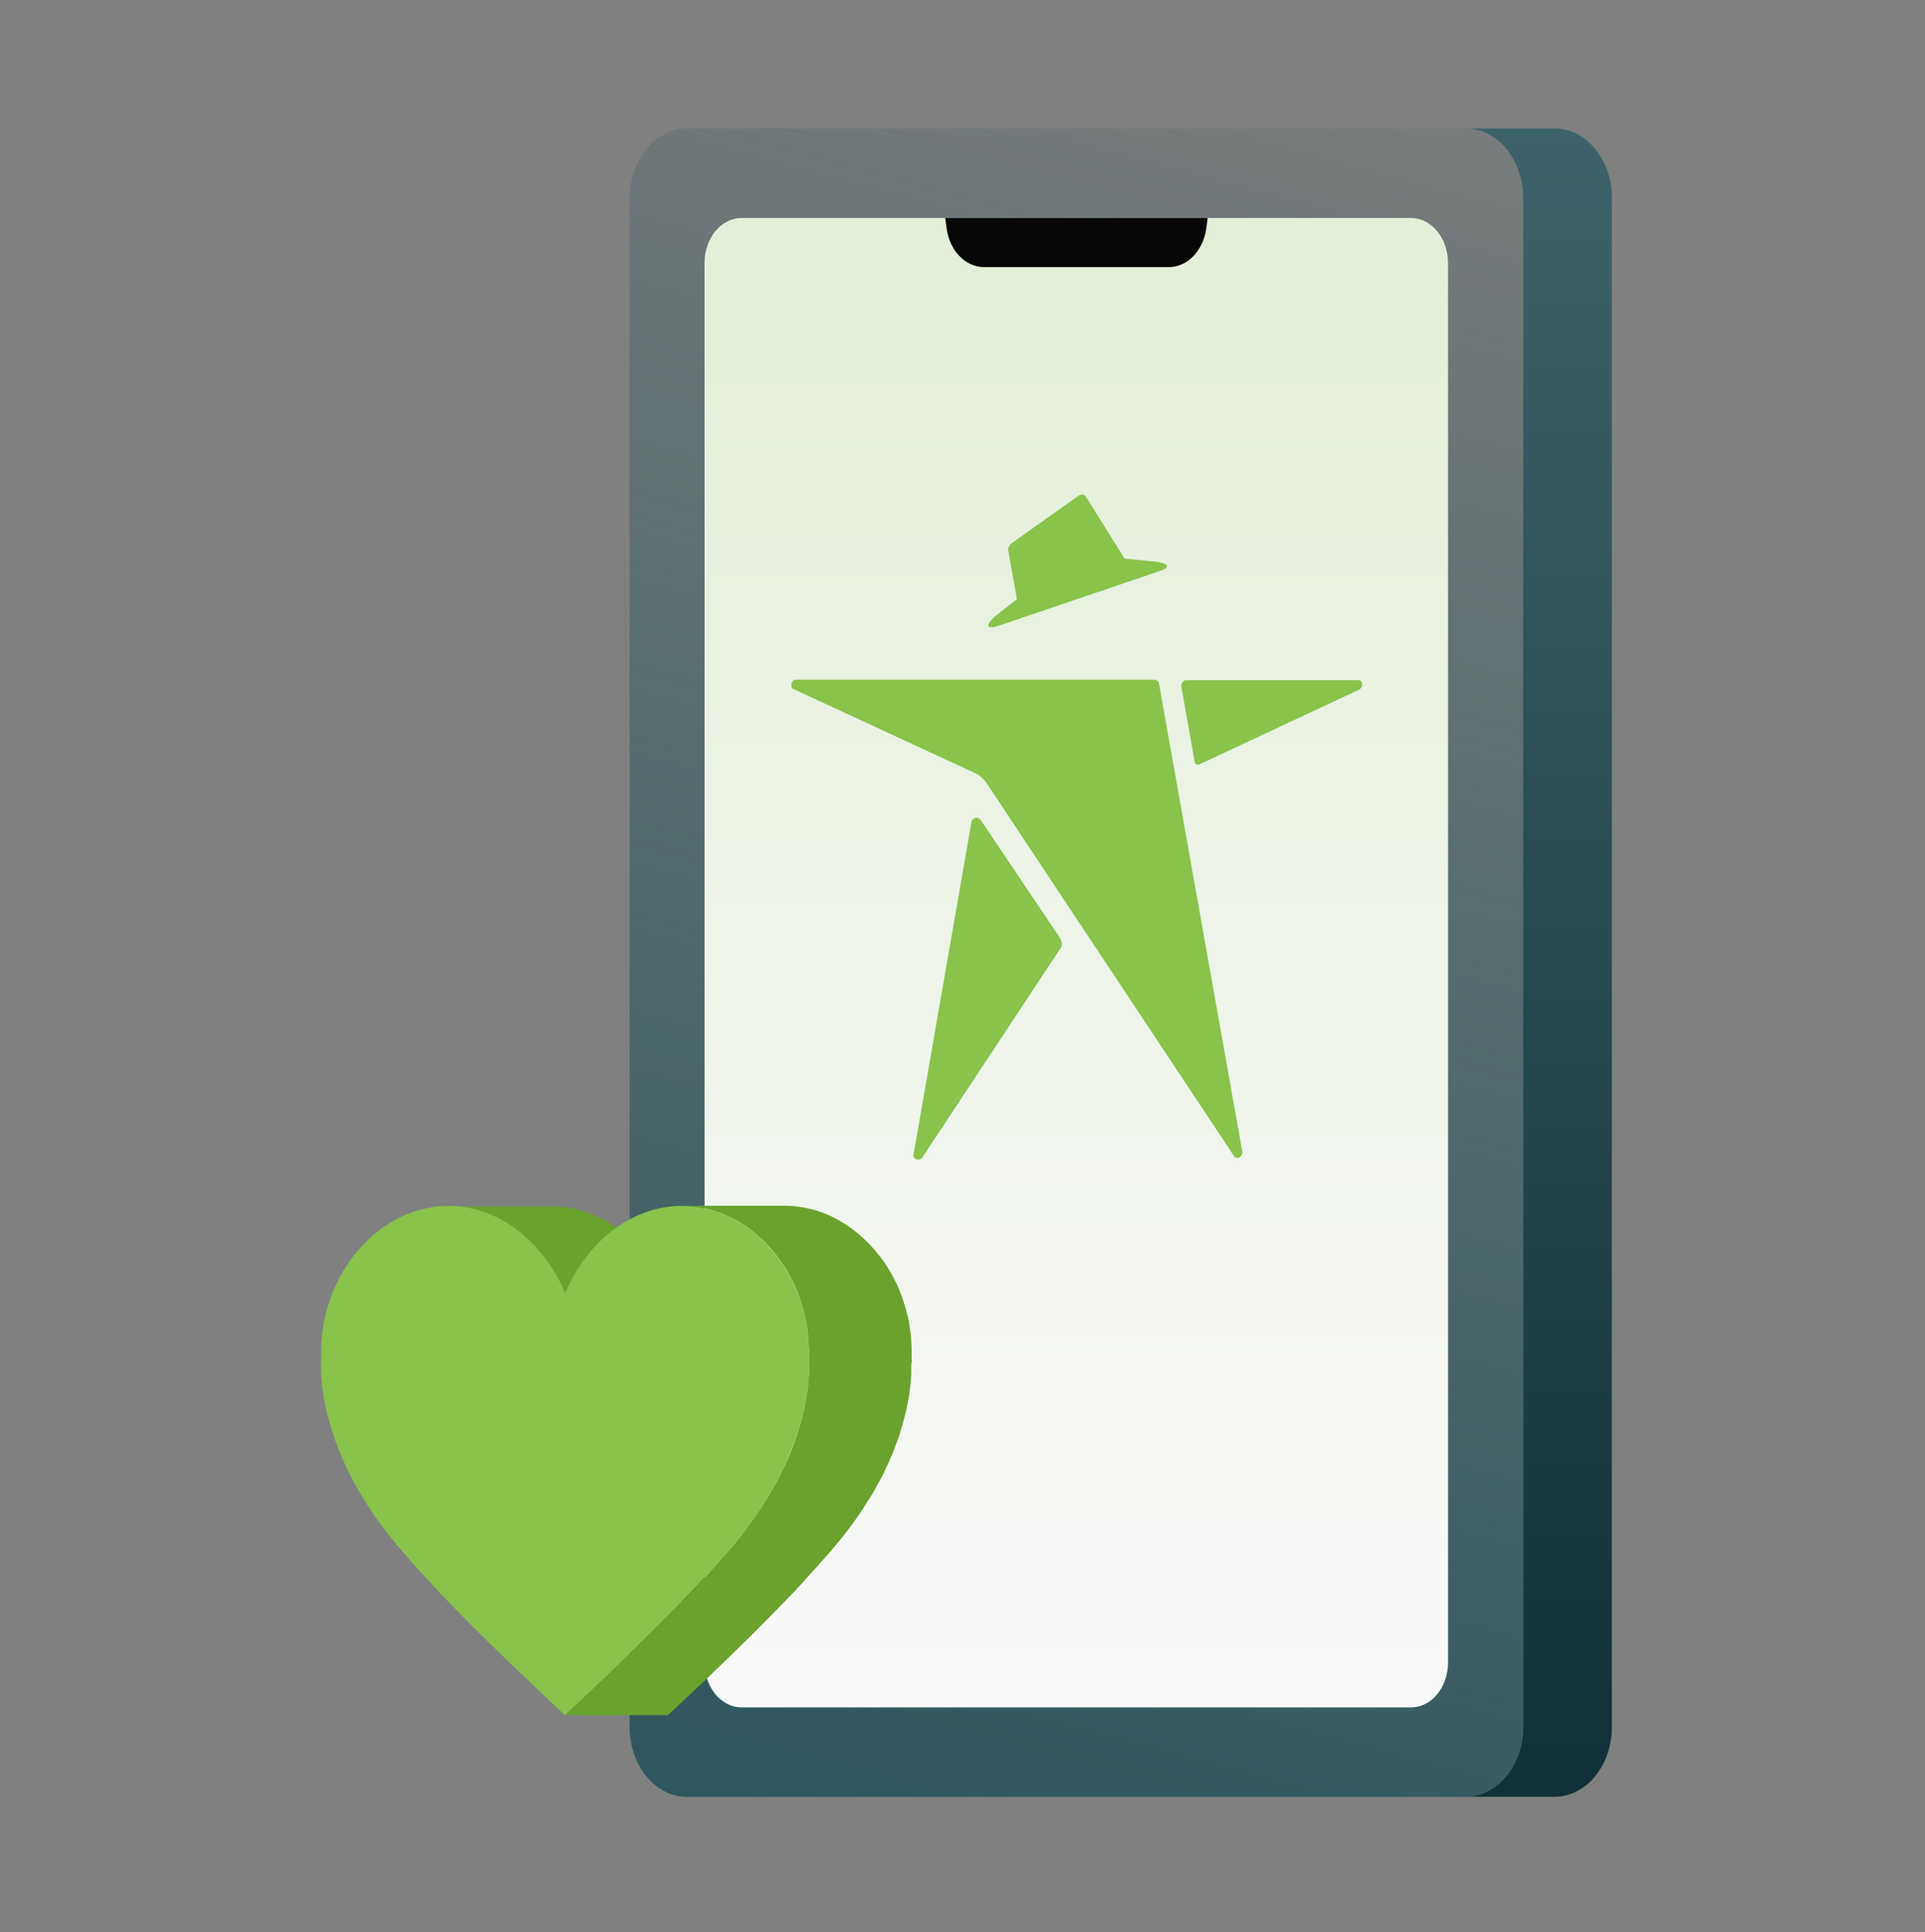
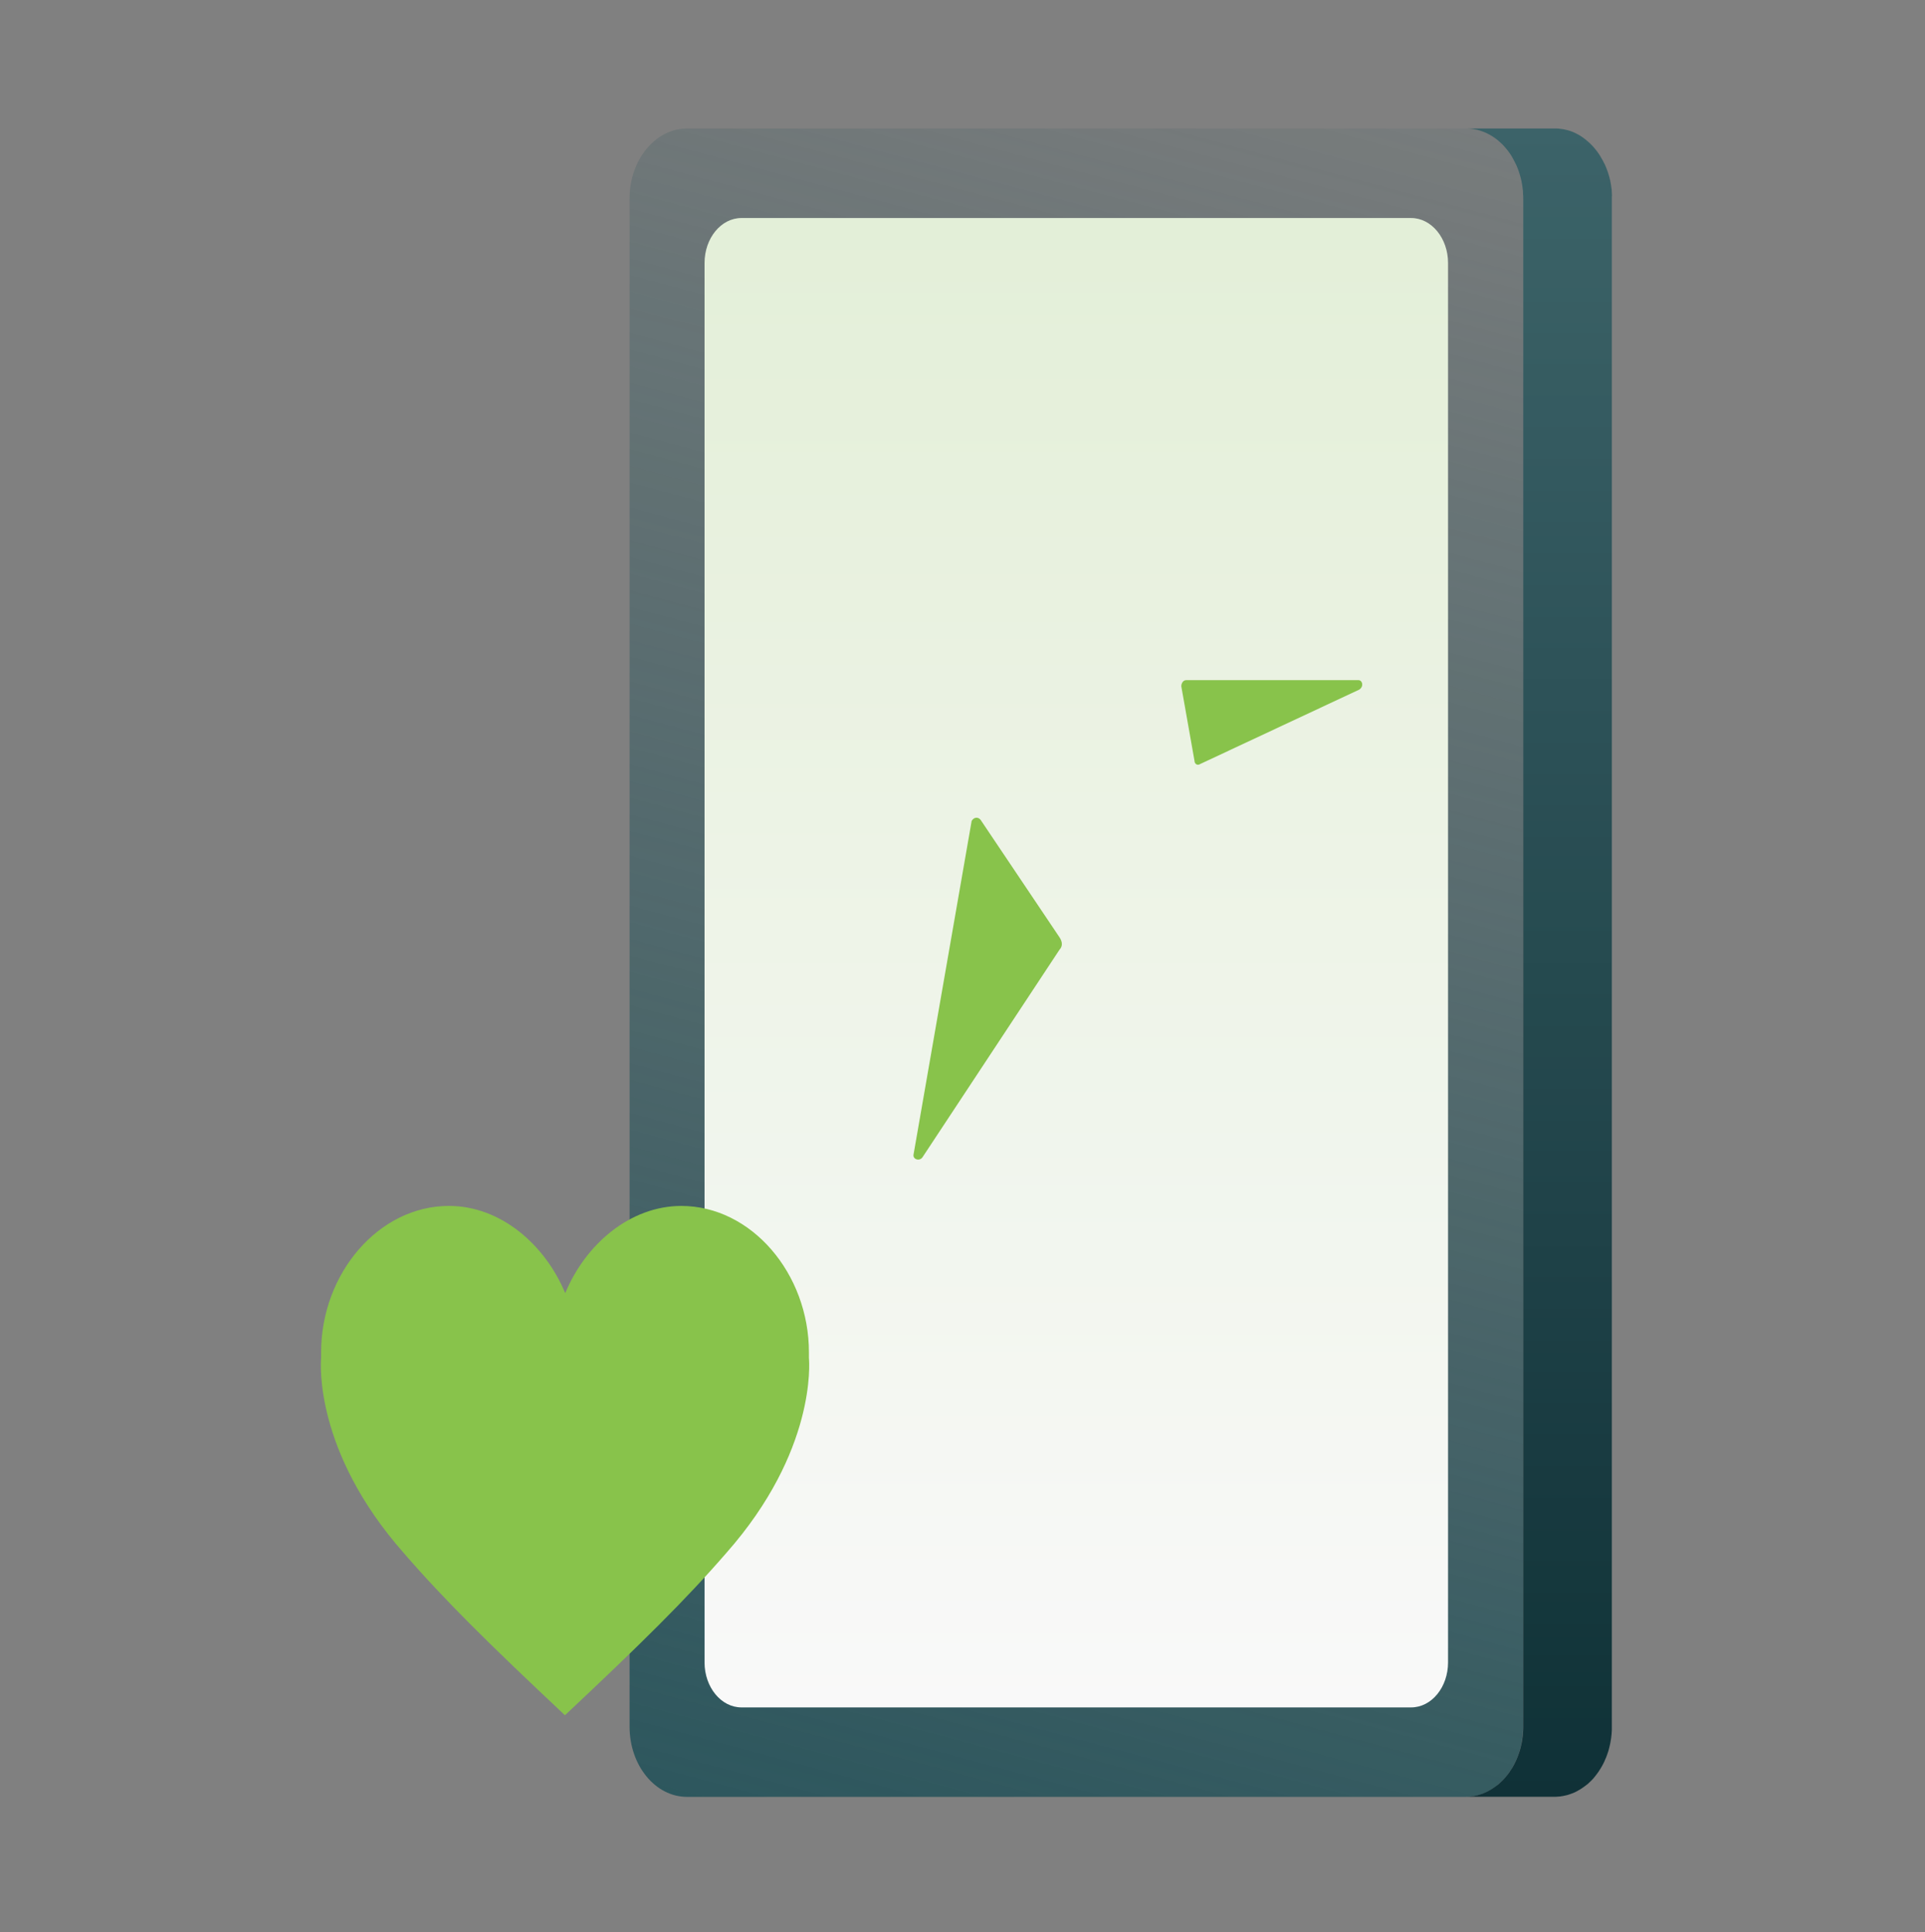
<svg xmlns="http://www.w3.org/2000/svg" width="270" height="271" fill="none">
  <rect width="100%" height="100%" fill="#808080" stroke="none" />
  <g opacity=".95">
    <path fill="url(#a)" d="M205.56 18.02c4.448 0 8.069 4.404 8.069 9.83V242.18c0 5.437-3.61 9.841-8.069 9.841H96.362c-4.447 0-8.057-4.404-8.057-9.841V27.85c0-5.426 3.61-9.83 8.057-9.83h109.209z" />
    <path fill="url(#b)" d="M226.099 27.491c0-.13-.022-.26-.022-.38s-.011-.25-.022-.37v-.13c0-.077-.021-.142-.032-.207a12 12 0 0 0-.142-.903l-.032-.195c-.011-.055-.033-.098-.044-.153a9 9 0 0 0-.228-.815c-.022-.076-.044-.163-.076-.24-.12-.336-.25-.674-.392-.989 0-.022-.01-.033-.021-.054-.022-.044-.055-.087-.076-.13a8 8 0 0 0-.468-.86c-.033-.043-.054-.098-.076-.152-.033-.054-.076-.109-.109-.163a3 3 0 0 0-.217-.316c-.044-.065-.087-.14-.142-.206s-.109-.13-.163-.207l-.163-.195c-.033-.044-.065-.077-.098-.12a8 8 0 0 0-.402-.435l-.011-.01c-.12-.12-.239-.24-.37-.349-.054-.054-.119-.098-.185-.152-.032-.033-.065-.055-.098-.087-.032-.022-.054-.054-.087-.076-.119-.098-.25-.185-.369-.283l-.109-.076-.098-.065c-.054-.033-.109-.076-.163-.11a4 4 0 0 0-.381-.216c-.021-.011-.054-.022-.076-.044-.032-.01-.054-.033-.087-.044-.076-.032-.141-.076-.217-.108a6 6 0 0 0-.392-.174.1.1 0 0 1-.043-.022c-.022 0-.044-.022-.076-.022-.098-.032-.196-.076-.294-.098a5 5 0 0 0-.435-.12c-.152-.032-.293-.064-.446-.097l-.271-.033c-.044 0-.087-.01-.131-.021-.033 0-.065 0-.087-.011a5 5 0 0 0-.555-.033H205.59c.261 0 .522.022.772.044.044 0 .087.01.131.021q.358.05.718.13.375.098.717.23c.022 0 .044.02.076.02.229.088.446.186.664.294.032.011.054.033.087.044q.31.163.62.359l.097.065c.196.13.392.272.577.424.032.033.065.055.098.087.184.163.369.326.554.5l.011.011c.174.174.337.36.5.555l.163.196c.109.13.207.271.305.402l.217.315c.066.098.131.207.185.316.163.271.316.565.457.859.033.065.065.12.098.184.141.316.272.653.391.99.022.076.044.163.076.24q.13.407.229.815c.021.12.054.228.076.348.054.293.109.598.141.891.011.12.033.229.044.348.011.12.021.25.021.37.011.25.033.49.033.75v214.329c0 .326-.011.653-.043.968v.044c-.022.304-.066.598-.109.891 0 .044-.011.087-.022.131-.043.282-.109.554-.174.826 0 .044-.022.087-.033.131a8 8 0 0 1-.239.783c-.011.043-.032.076-.043.119a8 8 0 0 1-.294.75c-.011.033-.032.066-.043.109-.12.25-.24.5-.37.74 0 0-.011.021-.022.032-.119.229-.261.435-.402.653a.6.6 0 0 0-.087.141 9 9 0 0 1-.468.62c-.032.043-.076.087-.108.13-.131.153-.261.305-.403.446-.109.109-.228.218-.337.326a4 4 0 0 1-.304.272c-.055.055-.12.098-.185.142-.142.108-.283.217-.435.315-.065.044-.131.098-.207.141-.163.109-.326.196-.5.294-.054.022-.098.054-.152.087a12 12 0 0 1-.674.304c-.055.022-.109.033-.164.055-.174.065-.358.119-.543.174a1.5 1.5 0 0 1-.24.054 4 4 0 0 1-.521.098l-.229.033c-.25.032-.5.043-.75.043h12.472c.251 0 .501-.022.751-.043.076 0 .152-.022.228-.033q.261-.033.522-.098c.076-.022.163-.032.239-.054.185-.044.359-.109.544-.174.054-.022.109-.033.163-.055a5 5 0 0 0 .674-.304c.055-.022.098-.054.153-.087.163-.087.337-.185.5-.294.065-.043.141-.087.206-.141.142-.098.294-.207.435-.315.066-.044.12-.098.185-.142.033-.021.055-.043.087-.065.076-.065.142-.141.218-.207.108-.108.228-.206.337-.326l.076-.076c.109-.12.217-.239.315-.37.033-.043.076-.087.109-.13 0 0 .022-.022.022-.033.13-.163.25-.326.369-.489l.066-.098c.032-.043.065-.087.087-.141.054-.076.098-.153.152-.229.087-.141.163-.272.25-.424 0 0 .011-.021.022-.032v-.011c.087-.152.163-.305.239-.457.044-.087.087-.185.12-.272.011-.032.032-.065.043-.109a.3.3 0 0 1 .044-.087c.065-.152.13-.304.185-.456.021-.066.054-.142.076-.218.01-.043.032-.076.043-.119.011-.044.033-.087.044-.131.054-.152.097-.315.141-.478.011-.055.033-.12.043-.174l.033-.131c.011-.065.033-.119.044-.185a9 9 0 0 0 .108-.511c0-.043.011-.076.022-.119 0-.044.011-.098.022-.142.011-.098.032-.185.043-.282l.066-.588v-.065c.01-.196.032-.391.032-.587V27.491z" />
    <path fill="url(#c)" d="M197.927 30.58c2.849 0 5.176 2.827 5.176 6.307v196.277c0 3.48-2.316 6.307-5.176 6.307h-93.931c-2.849 0-5.176-2.827-5.176-6.307V36.887c0-3.48 2.316-6.307 5.176-6.307h93.931" />
-     <path fill="#000" d="m169.387 30.58-.185 1.392c-.413 3.164-2.642 5.49-5.263 5.49h-25.913c-2.631 0-4.861-2.326-5.263-5.49l-.185-1.392h36.82z" />
    <path fill="#88C648" d="M137.515 114.953c-.432-.462-.986-.264-1.233.198l-8.138 46.717c-.185.726.801 1.057 1.233.462l19.235-29.14c.432-.462.432-1.057 0-1.718zM190.533 95.395h-24.167c-.432 0-.678.462-.678.859l1.849 10.44c0 .462.432.726.802.462l22.318-10.44c.678-.462.431-1.322-.124-1.322" />
-     <path fill="#88C648" d="M162.545 95.79c0-.264-.431-.462-.678-.462h-50.308c-.554 0-.801 1.123-.246 1.322l25.4 11.761c.555.199 1.233.859 1.603 1.322l34.71 52.332c.432.727 1.233.199 1.233-.462zM139.98 87.796l22.564-7.665c1.603-.462 1.48-1.057-.185-1.321l-4.624-.463-5.363-8.59c-.247-.462-.678-.462-1.048-.264l-9.495 6.74c-.185.198-.431.462-.431.859l1.233 6.938-3.268 2.577c-1.171 1.19-.986 1.652.617 1.19" />
-     <path fill="#68A529" d="M64.328 169.213q.606.058 1.21.173c.078 0 .135.039.212.039q.49.086.98.23c.115.039.25.077.365.096.269.077.538.173.807.269.115.039.23.077.365.135.308.115.615.25.903.384.058.039.135.058.192.077.365.173.711.365 1.076.557.116.058.212.135.308.192.25.154.5.289.73.462l.403.288c.212.134.404.288.615.442.154.115.308.23.461.365.173.153.346.288.52.442l.518.461c.154.134.307.288.461.442.211.211.423.422.634.653.115.135.25.269.365.404.365.422.711.845 1.057 1.287.5.672.96 1.383 1.383 2.113.02.039.058.077.077.116.48.826.903 1.691 1.269 2.555h14.41a21 21 0 0 0-1.268-2.555v-.039c0-.038-.038-.057-.058-.077a22 22 0 0 0-1.383-2.113 22 22 0 0 0-1.057-1.287c-.038-.039-.077-.097-.115-.154-.077-.096-.173-.173-.25-.269-.211-.231-.403-.442-.634-.653-.077-.077-.134-.154-.211-.212a2 2 0 0 0-.25-.211l-.519-.461c-.077-.077-.173-.154-.25-.231-.096-.077-.173-.134-.269-.211-.153-.116-.307-.25-.46-.365-.078-.058-.174-.135-.25-.192-.116-.077-.231-.154-.366-.25l-.403-.288c-.058-.039-.135-.097-.192-.135-.173-.115-.365-.211-.538-.327-.096-.057-.212-.134-.308-.192-.038 0-.057-.038-.096-.057a15 15 0 0 0-.941-.481h-.039c-.057-.038-.134-.057-.192-.077a8 8 0 0 0-.71-.307c-.078-.019-.135-.058-.212-.077-.115-.038-.23-.096-.365-.134s-.27-.096-.385-.135c-.134-.038-.288-.077-.422-.115a2.5 2.5 0 0 0-.365-.096c-.077 0-.135-.039-.193-.058-.25-.058-.518-.115-.787-.173-.077 0-.135-.038-.212-.038h-.038c-.365-.058-.73-.116-1.095-.154h-.077c-.135 0-.288 0-.423-.019-.23 0-.461-.039-.71-.039H62.906c.326 0 .672.02.998.039.135 0 .289 0 .423.019z" />
-     <path fill="#68A529" d="M127.89 191.252v-.269c0-.25-.02-.461-.02-.519v-1.172c0-.461-.038-.941-.076-1.402v-.365c0-.077-.02-.154-.039-.25a35 35 0 0 0-.288-1.96c0-.077 0-.135-.038-.211-.058-.308-.154-.596-.231-.904-.058-.23-.096-.461-.173-.691-.115-.442-.269-.865-.423-1.307-.057-.154-.096-.326-.153-.48a27 27 0 0 0-.711-1.71c-.058-.135-.135-.25-.193-.365a21 21 0 0 0-.595-1.134c0-.038-.039-.058-.058-.096a19 19 0 0 0-1.249-1.902c-.038-.039-.057-.096-.096-.135-.173-.23-.346-.423-.538-.653a14 14 0 0 0-.499-.596c-.039-.038-.058-.077-.096-.115-.327-.365-.673-.73-1.038-1.076l-.019-.019c-.039-.039-.077-.058-.116-.096-.269-.269-.557-.519-.845-.769l-.288-.23-.308-.25a4 4 0 0 0-.345-.269 13 13 0 0 0-.923-.634h-.019s-.038-.02-.058-.039c-.288-.173-.557-.346-.845-.519-.173-.096-.346-.172-.519-.269a4 4 0 0 0-.25-.115c-.057-.038-.115-.057-.173-.096-.307-.154-.634-.288-.941-.423-.096-.038-.192-.076-.307-.115-.097-.038-.193-.077-.269-.096-.135-.038-.269-.096-.404-.134a9 9 0 0 0-1.018-.289c-.039 0-.077 0-.096-.019a.7.7 0 0 1-.193-.038 39 39 0 0 0-.768-.173c-.231-.039-.461-.058-.692-.096-.096 0-.192-.039-.288-.039-.058 0-.115 0-.173-.019-.423-.038-.845-.077-1.268-.077H95.533c.595 0 1.172.039 1.729.096.096 0 .192.019.288.039.48.057.98.153 1.441.269a.7.7 0 0 1 .192.038c.52.135 1.019.288 1.518.461.096.039.192.058.269.096.481.173.961.385 1.422.615.077.039.154.077.25.115.461.231.922.5 1.383.769a20.326 20.326 0 0 1 1.365.961c.096.077.211.153.307.25.384.307.769.653 1.153.999.038.038.077.057.115.096q.606.577 1.153 1.21c.173.192.327.404.5.596.211.269.422.519.615.788.441.615.864 1.249 1.248 1.902.231.403.442.807.654 1.23.057.115.134.249.192.365.269.557.499 1.114.711 1.71.057.154.096.326.154.48.153.423.288.865.422 1.307l.173.691c.096.366.173.75.25 1.115q.202.95.288 1.96c0 .096.039.192.039.288v.327c.038.576.076 1.172.076 1.748v.807c0 .058 0 .25.02.519v1.191c0 .173 0 .365-.02.577-.019.384-.057.787-.096 1.249v.192c-.057.48-.115.98-.211 1.537-.038.192-.077.403-.115.615a20.257 20.257 0 0 1-.404 1.94c-.077.289-.134.558-.211.865-.096.384-.231.769-.346 1.172-.077.25-.134.48-.211.73a32 32 0 0 1-.673 1.883c0 .039-.038.077-.038.135a28 28 0 0 1-.903 2.113c-.116.25-.25.519-.365.769-.231.48-.462.98-.731 1.479-.172.346-.384.711-.595 1.057-.25.442-.481.884-.75 1.326-.288.48-.614.98-.941 1.479-.231.366-.461.711-.711 1.076a74 74 0 0 1-2.056 2.825 51 51 0 0 1-2.152 2.594 264 264 0 0 1-3.209 3.593c-.307.327-.595.653-.903.98l-.75.807q-.748.807-1.556 1.614c-.25.25-.48.5-.73.749-.73.75-1.48 1.499-2.248 2.287l-.134.134a324 324 0 0 1-2.594 2.575c-.288.288-.596.576-.884.865l-1.98 1.921c-.345.327-.69.673-1.056 1.018-.71.673-1.441 1.384-2.19 2.095l-1 .941c-1.095 1.038-2.21 2.095-3.42 3.209h14.411c1.191-1.114 2.325-2.19 3.42-3.209l1-.941c.749-.711 1.479-1.403 2.19-2.095.365-.345.711-.672 1.057-1.018.672-.653 1.345-1.287 1.979-1.921.288-.289.595-.577.884-.865.903-.884 1.767-1.729 2.594-2.575l.134-.134c.769-.788 1.518-1.537 2.248-2.287.25-.249.48-.499.73-.749.519-.538 1.038-1.095 1.557-1.614l.749-.807c.173-.192.365-.384.538-.577.134-.134.25-.269.365-.422a265 265 0 0 0 3.209-3.593c.749-.865 1.46-1.71 2.133-2.556 0 0 .019-.038.038-.057a58 58 0 0 0 2.056-2.825.6.6 0 0 0 .096-.134c.211-.327.404-.635.596-.942.326-.5.653-.999.941-1.479.039-.058.096-.135.135-.193.23-.384.422-.749.615-1.114.192-.346.403-.711.595-1.057.019-.057.058-.115.096-.173.231-.442.423-.884.634-1.326.116-.249.25-.518.365-.768 0-.019.039-.058.039-.096.307-.692.595-1.364.845-2.037 0-.038.039-.077.039-.134.23-.615.461-1.211.653-1.787 0-.039 0-.058.019-.096.077-.25.154-.481.212-.731.096-.345.23-.691.307-1.037 0-.039.019-.096.038-.135.077-.307.135-.576.212-.864.057-.25.134-.519.192-.769 0-.058 0-.096.019-.134.077-.365.135-.711.192-1.038a5 5 0 0 0 .096-.538v-.077c.096-.557.154-1.057.212-1.537v-.192c.038-.461.077-.865.096-1.249v-1.499z" />
    <path fill="#88C648" d="M95.533 169.136c9.896 0 17.927 9.531 17.927 20.521v.807c.058.653 1.019 13.066-11.567 27.323-5.725 6.61-12.124 12.893-22.653 22.788-10.53-9.895-16.928-16.178-22.635-22.788-12.585-14.276-11.624-26.67-11.567-27.323v-.807c0-10.99 8.032-20.521 17.927-20.521 7.244 0 13.47 5.399 16.313 12.24 2.825-6.841 9.07-12.24 16.313-12.24z" />
  </g>
  <defs>
    <linearGradient id="a" x1="140.568" x2="214.813" y1="268.442" y2="-8.406" gradientUnits="userSpaceOnUse">
      <stop stop-color="#28545B" />
      <stop offset="1" stop-color="#28545B" stop-opacity="0" />
    </linearGradient>
    <linearGradient id="b" x1="215.823" x2="215.823" y1="18.02" y2="252.009" gradientUnits="userSpaceOnUse">
      <stop stop-color="#396268" />
      <stop offset="1" stop-color="#0A2D33" />
    </linearGradient>
    <linearGradient id="c" x1="150.962" x2="150.962" y1="30.58" y2="239.471" gradientUnits="userSpaceOnUse">
      <stop stop-color="#E8F5DC" />
      <stop offset="1" stop-color="#fff" />
    </linearGradient>
  </defs>
</svg>